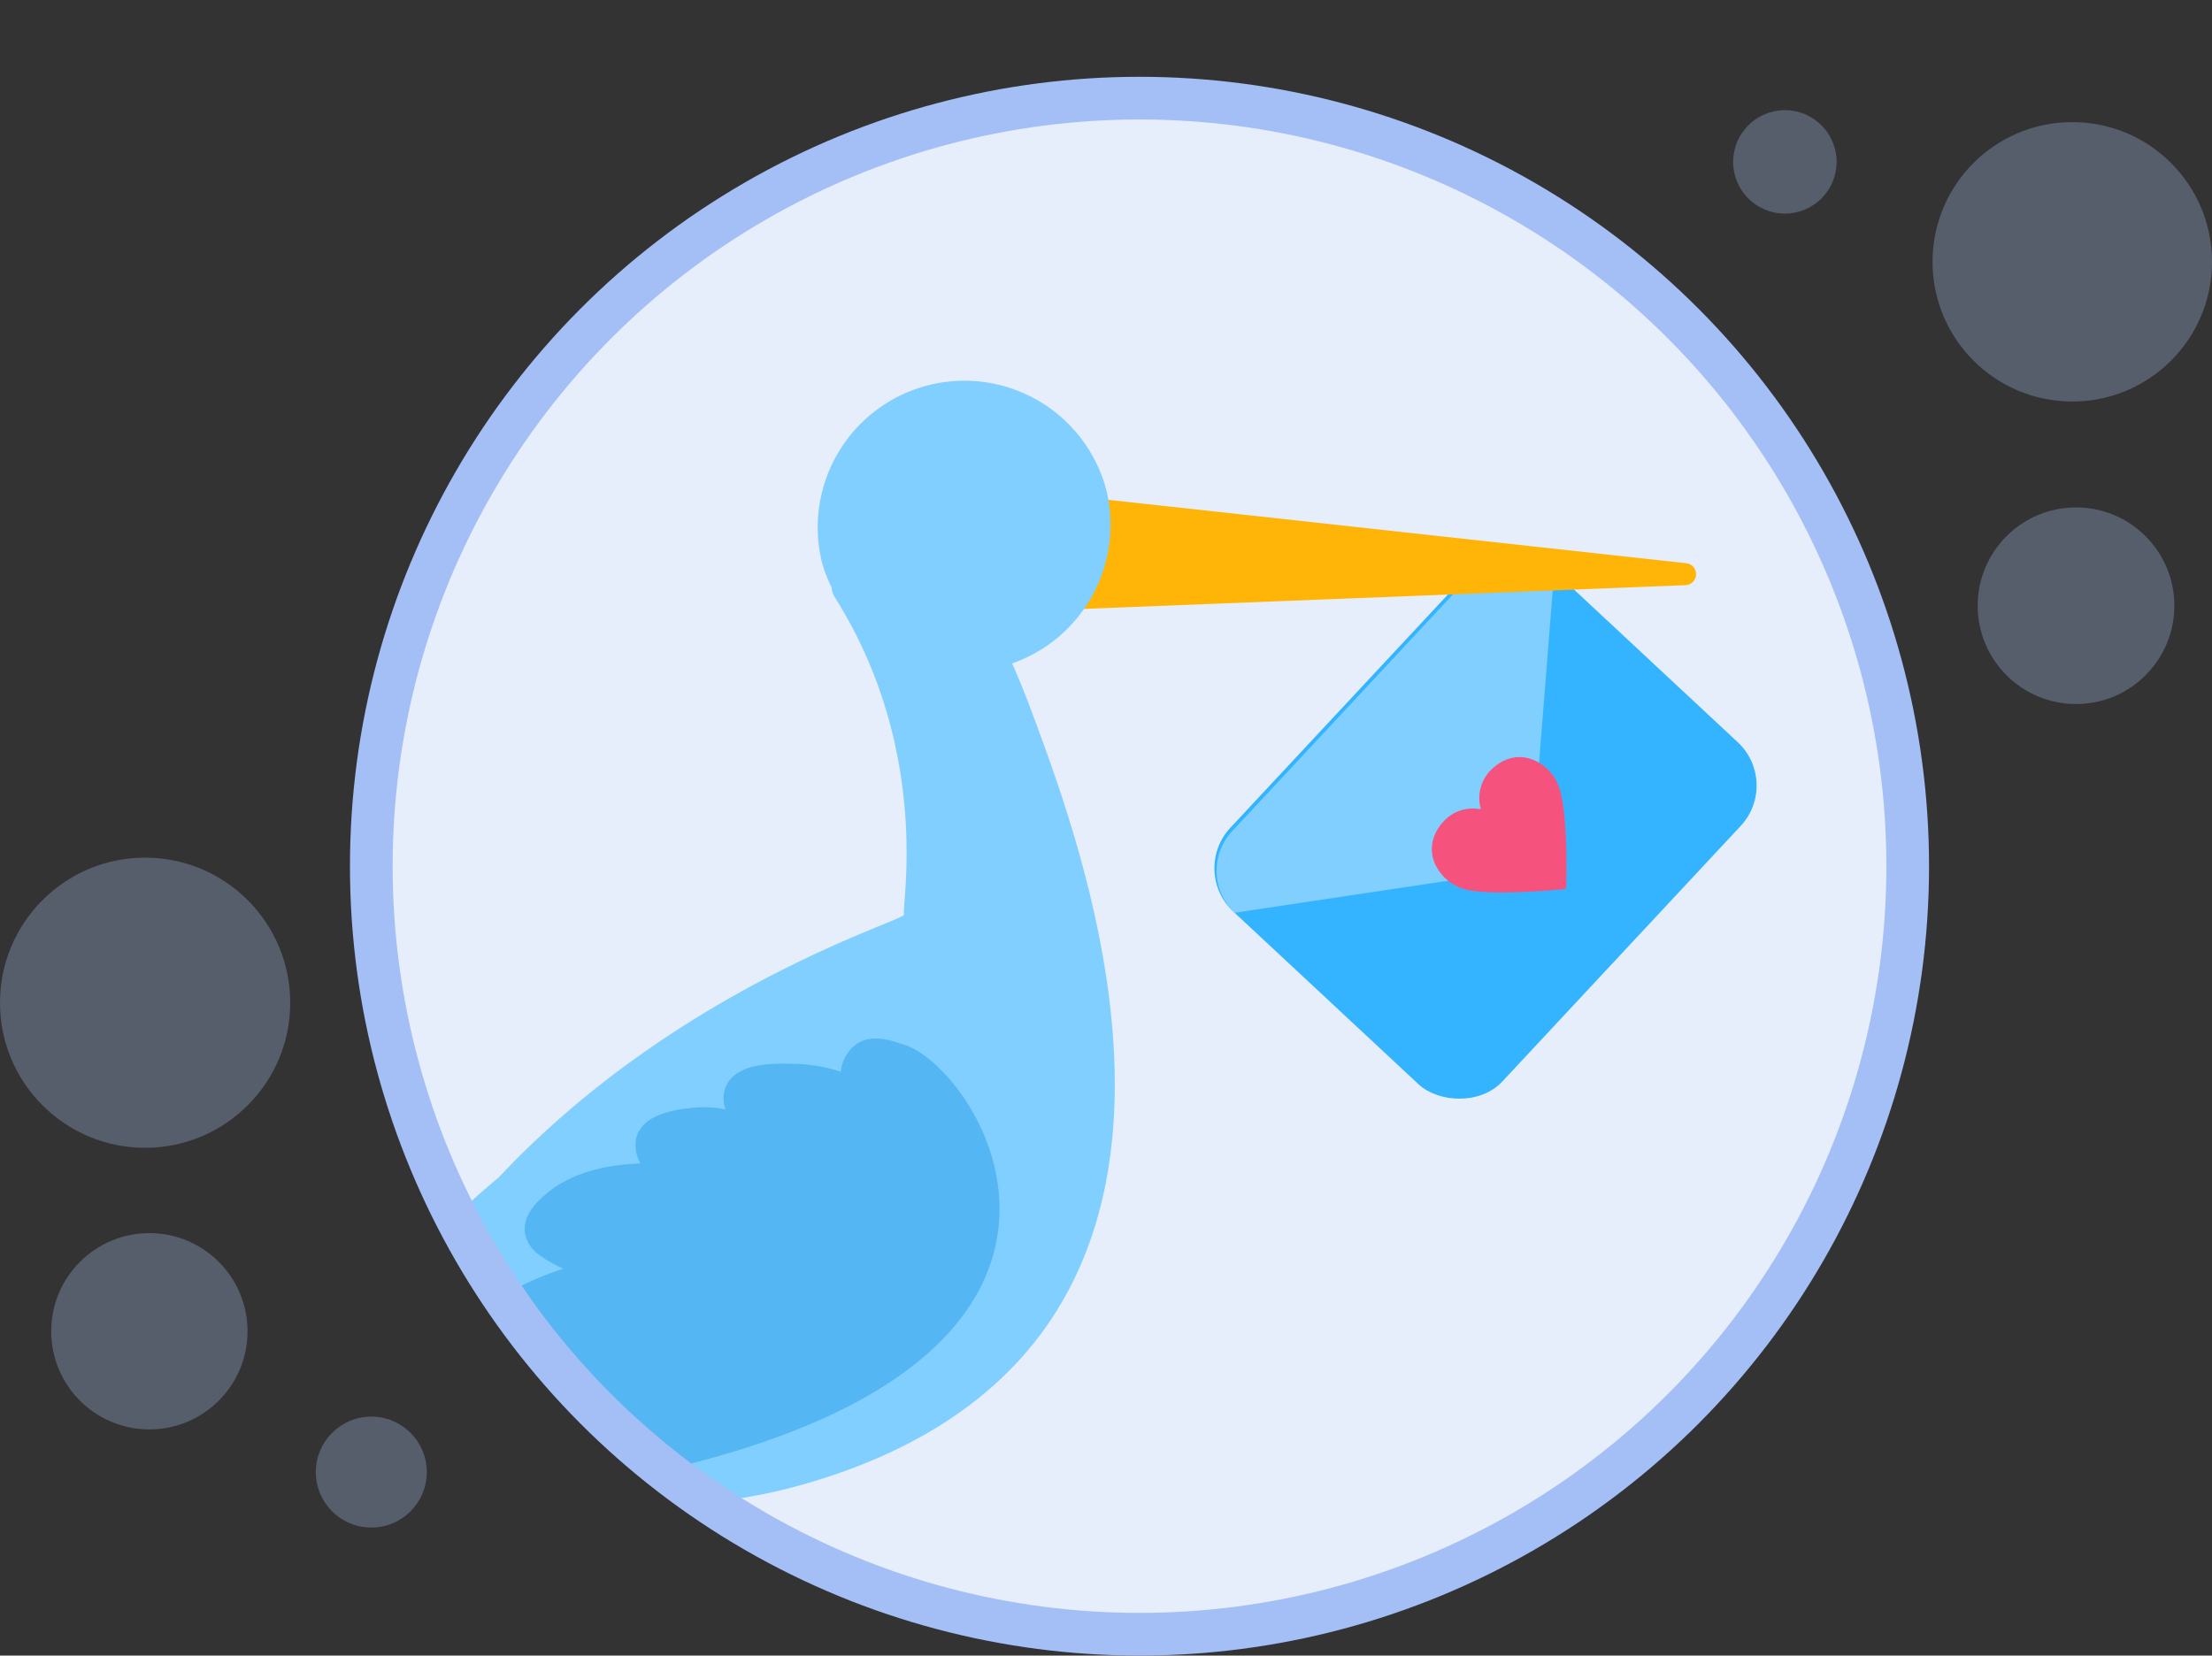
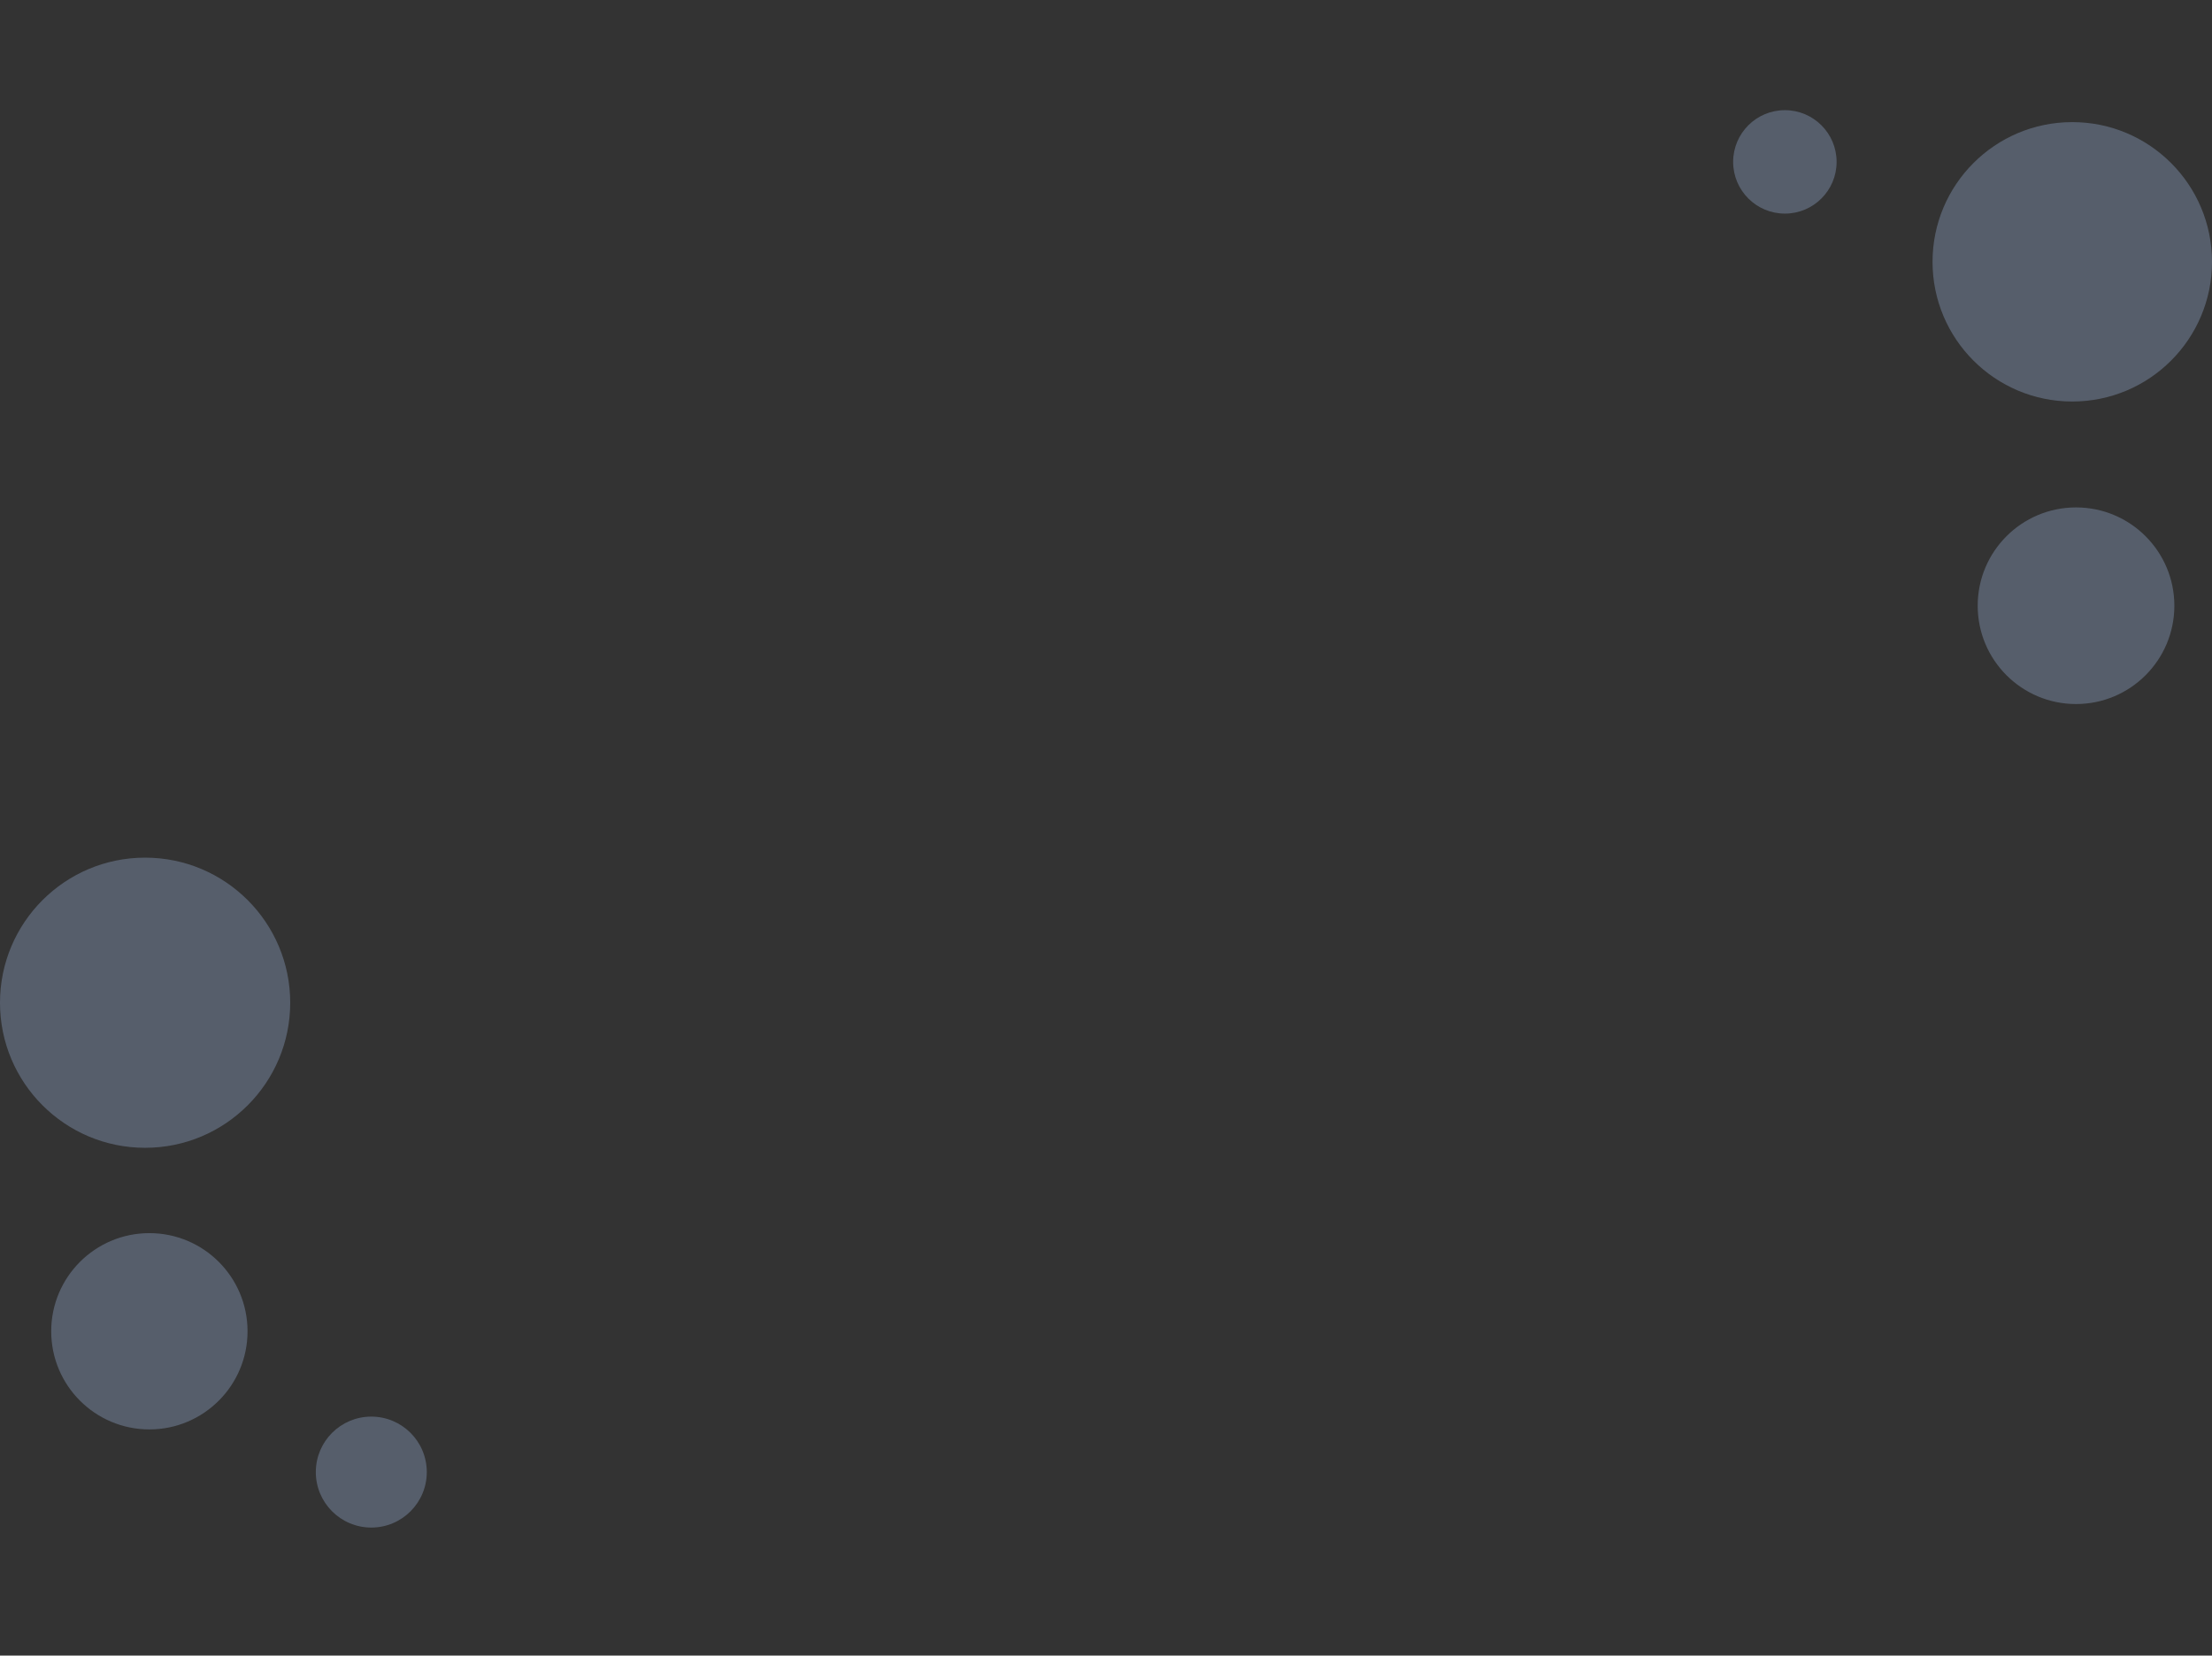
<svg xmlns="http://www.w3.org/2000/svg" viewBox="0 0 259.15 194">
  <rect x="0" y="0" width="259.15" height="194" fill="#333333" stroke="none" />
  <defs>
    <clipPath id="clip-path" transform="translate(0 9)">
-       <ellipse fill="none" cx="134" cy="92.5" rx="90" ry="90.5" />
-     </clipPath>
+       </clipPath>
  </defs>
  <title>stork with letter</title>
  <g>
    <g>
      <g clip-path="url(#clip-path)">
        <g>
          <g>
            <ellipse fill="#e6eefc" cx="140.5" cy="96" rx="96.5" ry="96" />
            <g>
              <rect fill="#34b4ff" x="146.62" y="66.1" width="54.82" height="43.58" rx="6.94" transform="translate(-8.93 164.23) rotate(-47)" />
              <path fill="#81cfff" d="M182.1,57.81h0a6.81,6.81,0,0,0-9.61.41h0L144.4,88.35a6.8,6.8,0,0,0,.24,9.61h0l30.81-4.62a7,7,0,0,0,4.19-4.48Z" transform="translate(0 9)" />
            </g>
            <g>
              <path fill="#ffb508" d="M198.7,58.35A1.28,1.28,0,0,0,197.57,57L125.5,49.09a1.26,1.26,0,0,0-1.4,1.12.31.31,0,0,0,0,.1l-.33,10.82a1.26,1.26,0,0,0,.71,1.18,1.22,1.22,0,0,0,.6.12l72.41-2.86A1.28,1.28,0,0,0,198.7,58.35Z" transform="translate(0 9)" />
              <path fill="#81cfff" d="M129.61,48.41a17.19,17.19,0,0,0-33.38,8.21,15.32,15.32,0,0,0,1.2,3.21A2.38,2.38,0,0,0,97.81,61c11.48,18.21,7.73,36.52,8.11,37.16s-26.41,8.33-47.5,30.82A95.23,95.23,0,0,0,46.31,141a117,117,0,0,0-15.15,4.82c-2.09.82-4.18,1.73-6.23,2.68a2.54,2.54,0,0,0-1.23,3.36.25.25,0,0,1,0,.07,22.86,22.86,0,0,0,10.39,10.36,24,24,0,0,0,12.93,2l.38,0a27.34,27.34,0,0,0,4.67-.91c5.9,2,7.72,2.46,7.91,2.51a75.87,75.87,0,0,0,8.75,1.26A77.82,77.82,0,0,0,83.41,167,63.4,63.4,0,0,0,93,165.25c12.55-3.37,22.11-9.17,28.41-17.24,18.19-23.3,4.64-59.68-.45-73.37-.74-2-1.54-4-2.38-5.9A17.21,17.21,0,0,0,129.61,48.41Z" transform="translate(0 9)" />
            </g>
            <path fill="#f5537e" d="M182.58,83.07c1.17,2.92.93,11.35.91,11.85a.35.35,0,0,1-.06.19l0,0a.31.31,0,0,1-.18.09c-.36,0-8.86.9-11.89-.07a5.43,5.43,0,0,1-3.1-2.62,4.25,4.25,0,0,1-.32-3.26,5.08,5.08,0,0,1,1.14-1.94,4.59,4.59,0,0,1,4.24-1.5l.18,0-.06-.21a4.62,4.62,0,0,1,1.2-4.33,5.27,5.27,0,0,1,1.86-1.27,4.22,4.22,0,0,1,3.27.1A5.36,5.36,0,0,1,182.58,83.07Z" transform="translate(0 9)" />
            <path fill="#54b6f2" d="M62,166.12a5.81,5.81,0,0,1-1.85-.91A4.21,4.21,0,0,1,59,163.89c-1-1.81-.53-4,1.37-6.55.71-.94,1.44-1.86,2.21-2.76a9.91,9.91,0,0,1-5.79-1.64,4.62,4.62,0,0,1-1.56-2,5.46,5.46,0,0,1,.07-3.8c.69-2.13,2.31-3.68,5.56-5.35A32.11,32.11,0,0,1,66,139.68c-.29-.13-.58-.27-.86-.43a14.58,14.58,0,0,1-1.93-1.17,4,4,0,0,1-1.71-2.61c-.3-2.22,1.69-3.89,2.54-4.61,3-2.55,7.21-3.39,11-3.53a4.18,4.18,0,0,1-.49-3c.75-2.84,4.66-3.29,6.32-3.49A13.43,13.43,0,0,1,85,121a3.78,3.78,0,0,1,0-2.57c1.17-3,5.78-2.83,8.26-2.76a18.31,18.31,0,0,1,5.24.92,4.63,4.63,0,0,1,1.77-3.2c1.27-.9,2.91-.93,5.3-.08C115.13,115.63,140.26,155.38,62,166.12Z" transform="translate(0 9)" />
          </g>
        </g>
      </g>
      <g>
        <circle fill="none" cx="133.5" cy="101.5" r="87.5" />
-         <circle fill="none" stroke="#a4bef6" stroke-width="5px" cx="133.5" cy="101.5" r="90" />
      </g>
    </g>
    <g opacity="0.29">
      <circle fill="#acc8f6" cx="43.5" cy="172.5" r="6.5" />
      <circle fill="#acc8f6" cx="209.11" cy="18.97" r="6.06" />
      <circle fill="#acc8f6" cx="17.5" cy="156" r="11.5" />
      <circle fill="#acc8f6" cx="243.22" cy="70.98" r="11.52" />
      <circle fill="#acc8f6" cx="17" cy="117.5" r="17" />
      <circle fill="#acc8f6" cx="242.78" cy="30.68" r="16.37" />
    </g>
  </g>
</svg>